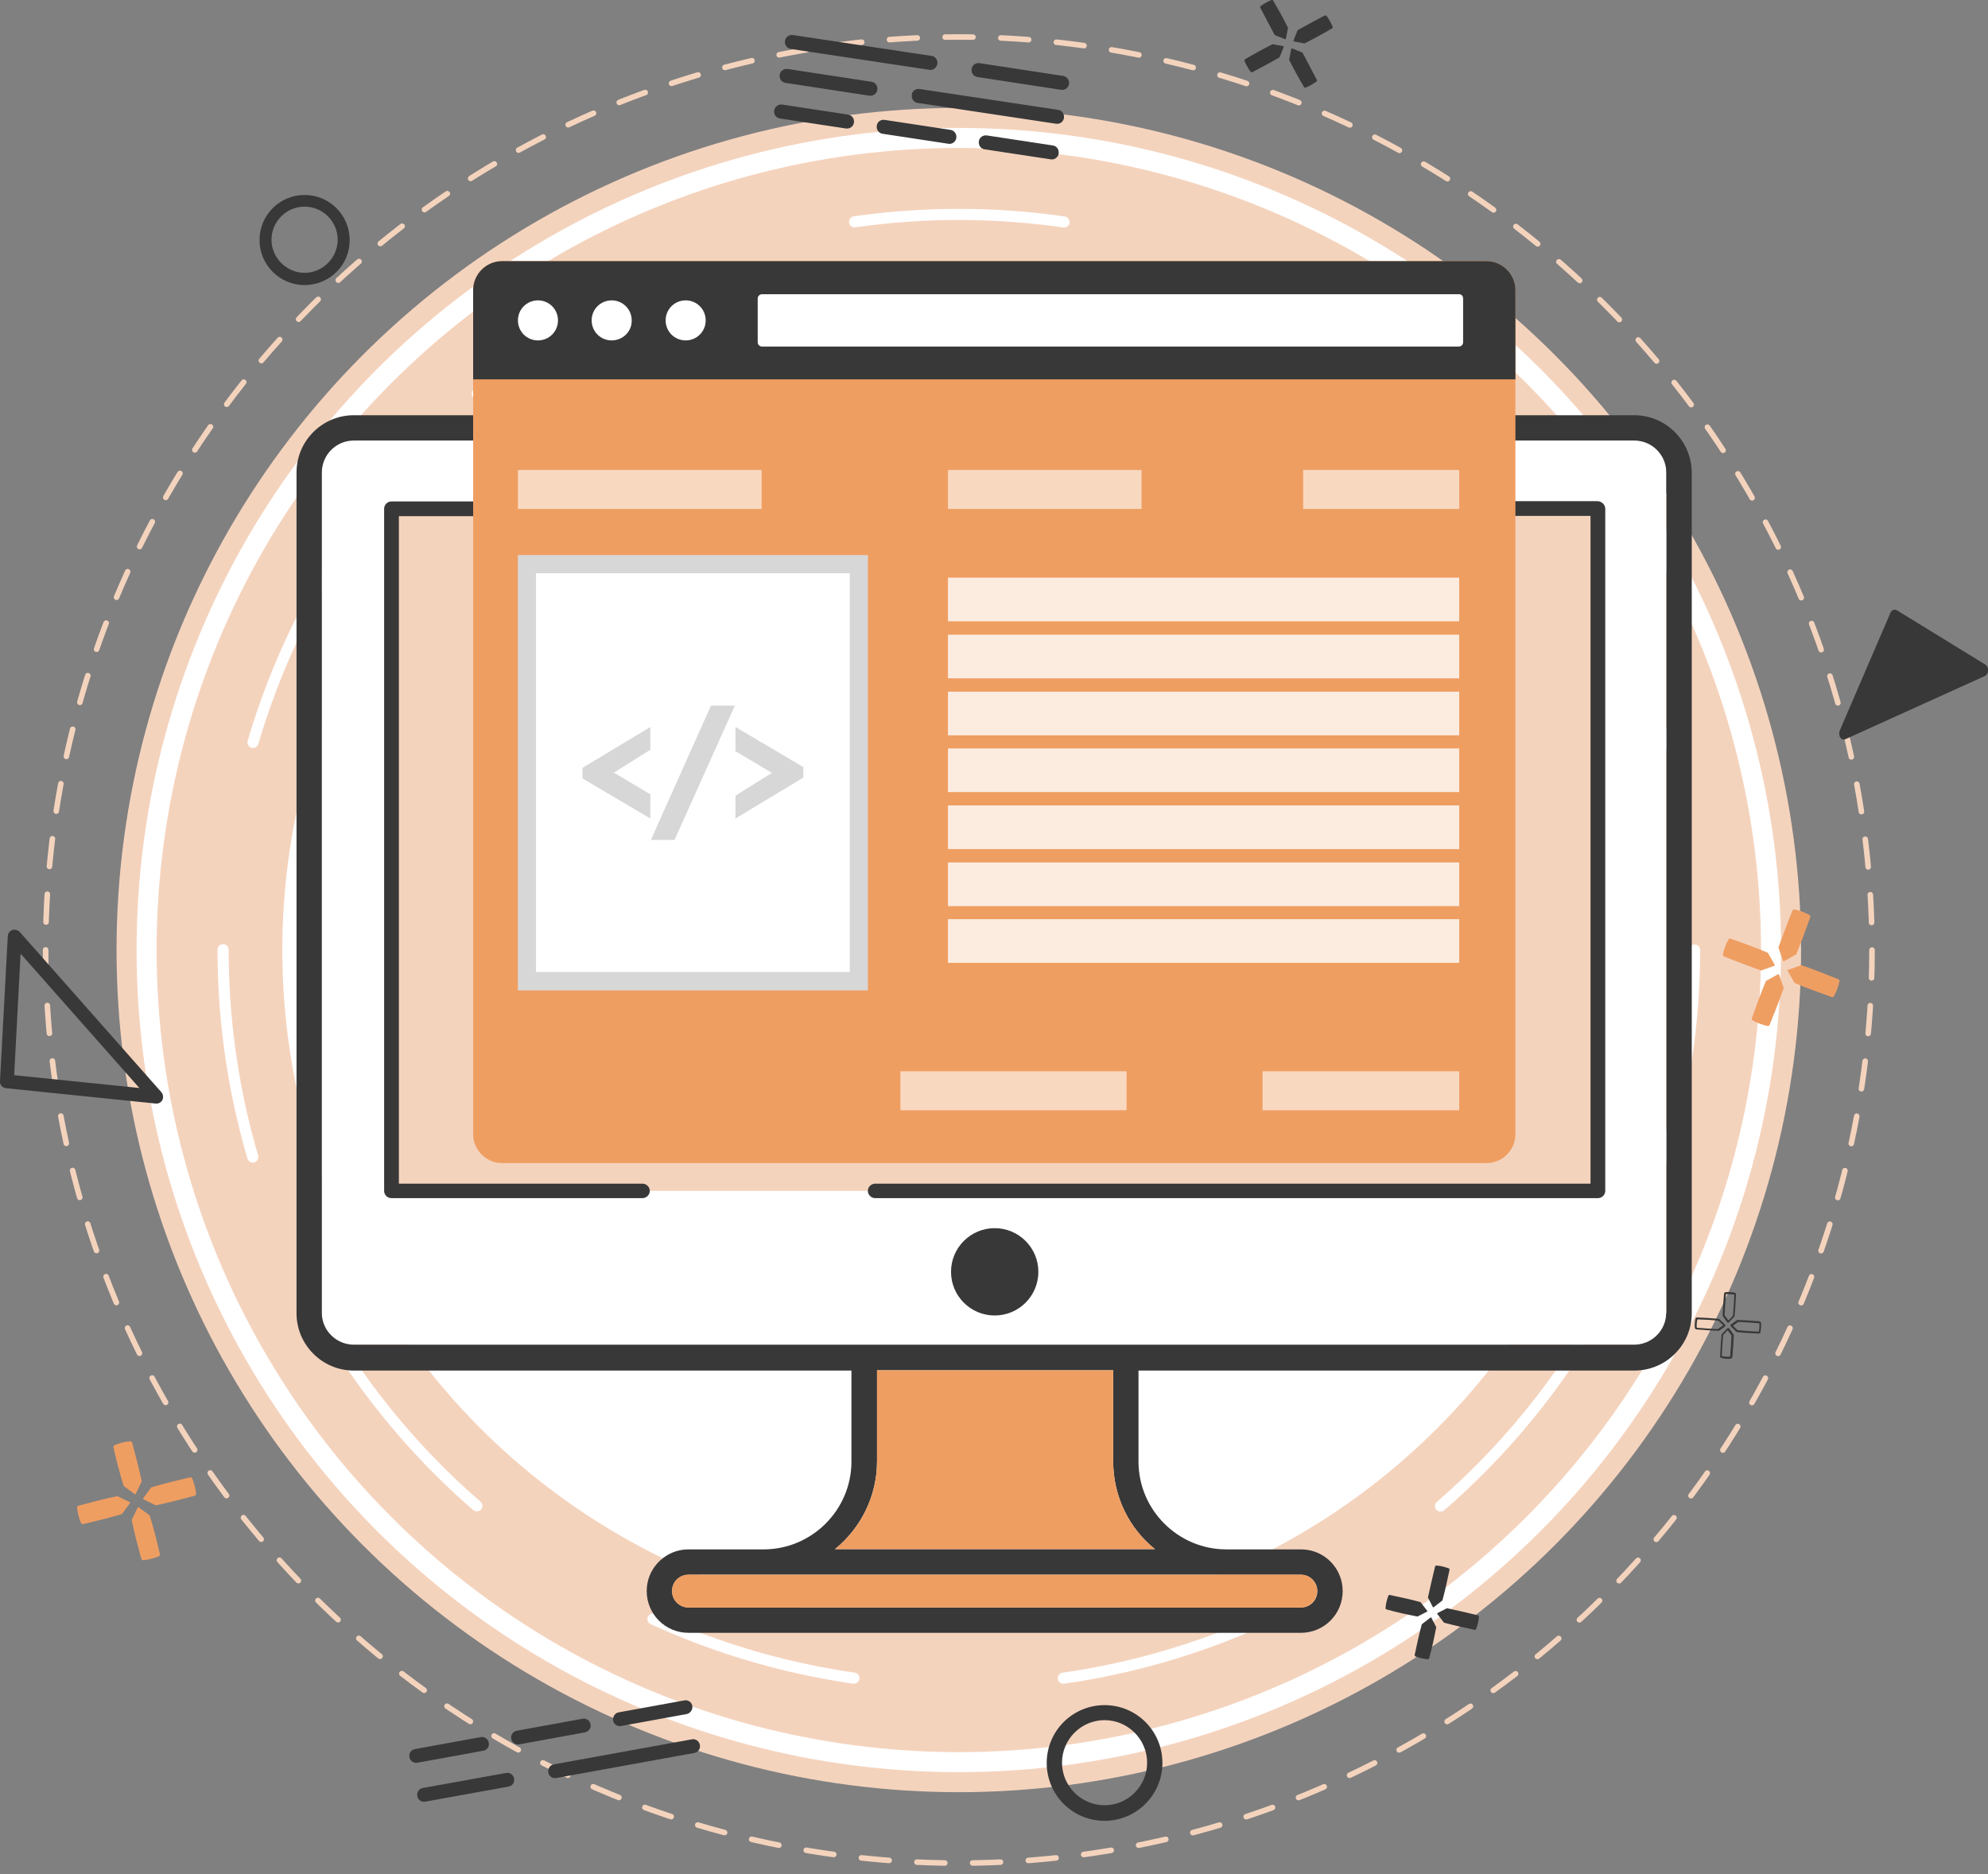
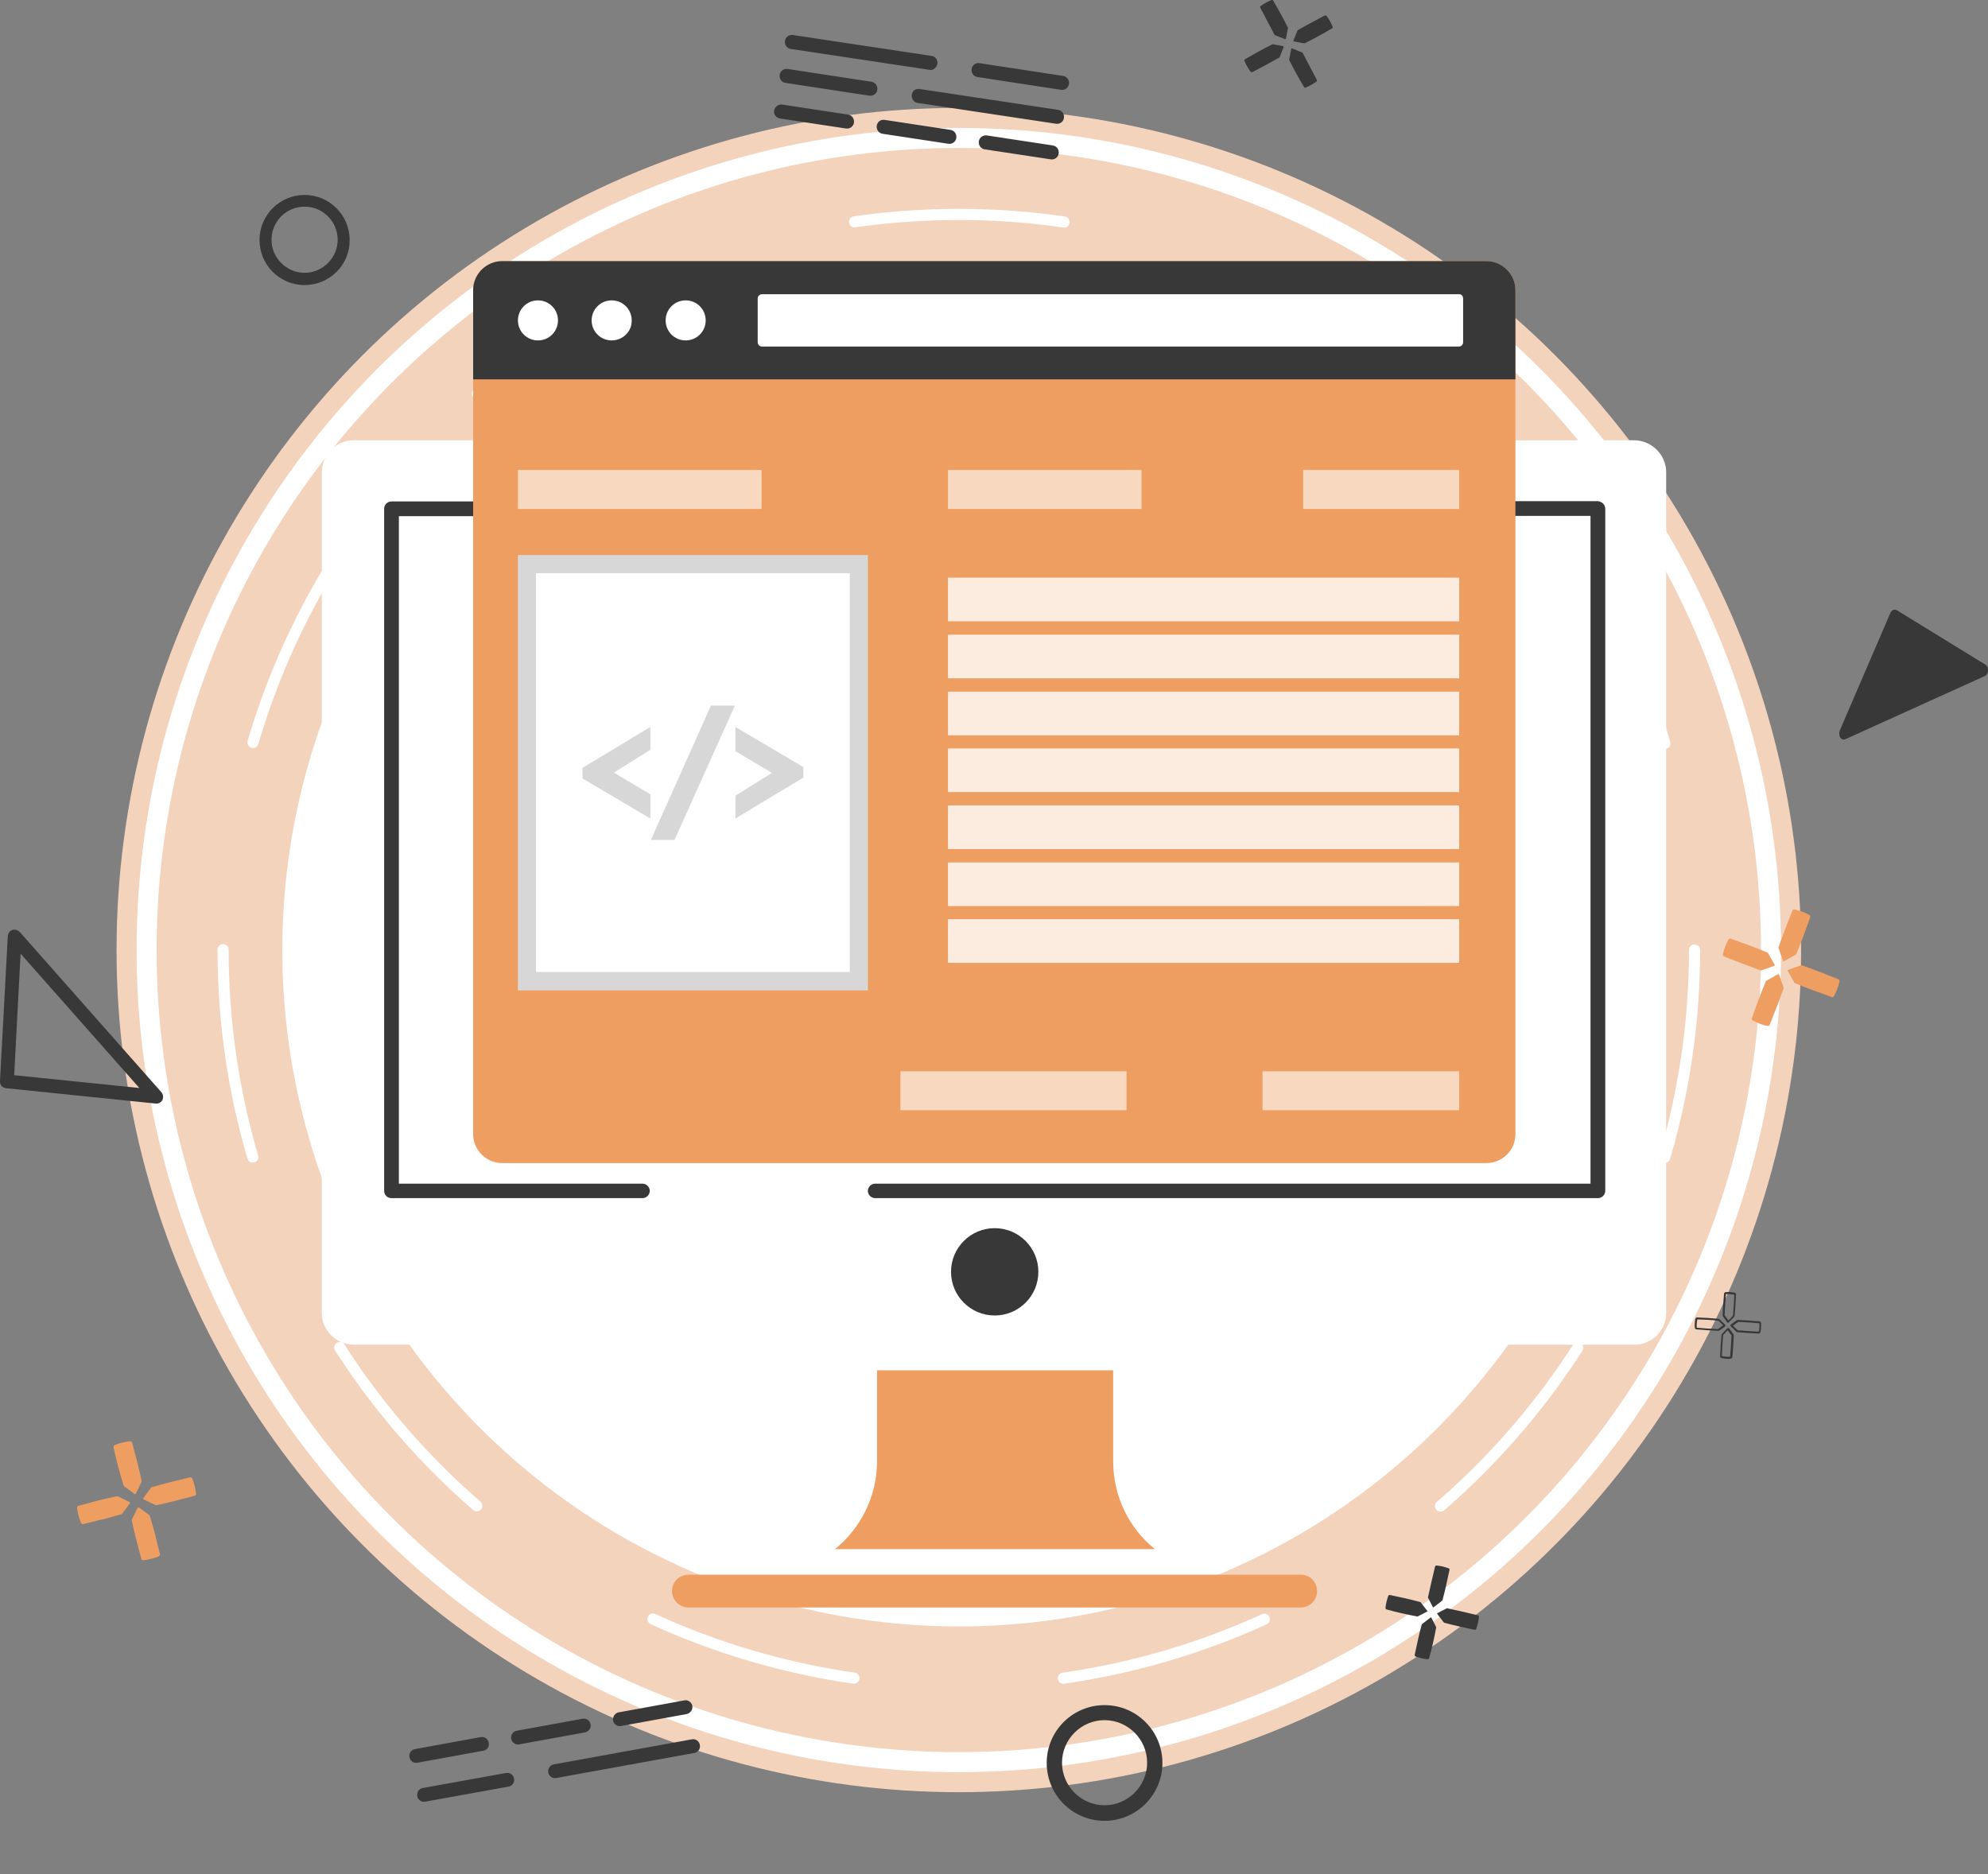
<svg xmlns="http://www.w3.org/2000/svg" version="1.1" id="Layer_1" x="0" y="0" width="714.7" height="673.9" viewBox="0 0 714.7 673.9" xml:space="preserve">
  <rect x="0" y="0" width="714.7" height="673.9" fill="#808080" stroke="none" />
  <style>.st0{fill:#f4d3bd}.st1{fill:#fff}.st4{fill:#ef9e62}.st5{fill:#383838}</style>
  <circle class="st0" cx="344.7" cy="341.6" r="302.8" />
  <circle class="st1" cx="344.7" cy="341.6" r="295.6" />
  <circle class="st0" cx="344.7" cy="341.6" r="288.4" />
  <circle class="st1" cx="344.7" cy="341.6" r="243.2" />
  <circle cx="344.7" cy="341.6" r="264.5" style="fill:none;stroke:#fff;stroke-width:4;stroke-linecap:round;stroke-miterlimit:10;stroke-dasharray:75.552,75.552" />
-   <circle cx="344.7" cy="341.6" r="328.3" style="fill:none;stroke:#f4d3bd;stroke-width:2;stroke-linecap:round;stroke-miterlimit:10;stroke-dasharray:10.014,10.014" />
  <path class="st4" d="M57.5 558.8c.1.3-.1.6-.4.8-1.8.7-3.6 1.2-5.6 1.4-.3 0-.6-.2-.7-.5-1.3-4.8-2.5-9.4-3.4-13.7v-.4l2.1-4.3c.1-.2.3-.2.4-.1l3.8 2.8c.1.1.2.2.2.4 1.4 4.4 2.5 9 3.6 13.6m-16.7-38.4c-.1-.3.1-.6.4-.8 1.8-.7 3.6-1.2 5.6-1.4.3 0 .6.2.7.5 1.3 4.8 2.5 9.4 3.4 13.7v.4l-2.1 4.3c-.1.2-.3.2-.4.1l-3.8-2.8c-.1-.1-.2-.2-.2-.4-1.4-4.4-2.6-9-3.6-13.6M29.9 548c-.3.1-.6-.1-.8-.4-.7-1.8-1.2-3.6-1.4-5.5 0-.3.2-.6.5-.7 4.8-1.3 9.4-2.5 13.7-3.4h.4l4.3 2.1c.2.1.2.3.1.4l-2.8 3.8c-.1.1-.2.2-.4.2-4.4 1.3-8.9 2.4-13.6 3.5m38.4-16.8c.3-.1.6.1.8.4.7 1.8 1.2 3.6 1.4 5.5 0 .3-.2.6-.5.7-4.8 1.3-9.4 2.5-13.7 3.4h-.4l-4.3-2.1c-.2-.1-.2-.3-.1-.4l2.8-3.8c.1-.1.2-.2.4-.2 4.4-1.3 9-2.4 13.6-3.5m567.9-162.7c-.1.3-.4.5-.8.4-1.9-.4-3.7-1.1-5.3-2-.3-.2-.4-.5-.3-.8 1.7-4.7 3.3-9.2 5-13.2 0-.1.2-.3.3-.3l4.1-2.3c.2-.1.4 0 .4.2l1.6 4.5v.4c-1.5 4.3-3.2 8.7-5 13.1m8.2-41.1c.1-.3.4-.5.8-.4 1.9.4 3.7 1.1 5.3 2 .3.2.4.5.3.8-1.7 4.7-3.3 9.2-5 13.2 0 .1-.2.3-.3.3l-4.1 2.3c-.2.1-.4 0-.4-.2l-1.6-4.5v-.4c1.6-4.3 3.2-8.7 5-13.1m-24.6 16.5c-.3-.1-.5-.4-.4-.8.4-1.9 1.1-3.7 2-5.3.2-.3.5-.4.8-.3 4.7 1.7 9.2 3.3 13.2 5 .1 0 .3.2.3.3l2.3 4.1c.1.2 0 .4-.2.4l-4.5 1.6h-.4c-4.3-1.6-8.7-3.2-13.1-5m41.1 8.2c.3.1.5.4.4.8-.4 1.9-1.1 3.7-2 5.3-.2.3-.5.4-.8.3-4.7-1.7-9.2-3.3-13.2-5-.1 0-.3-.2-.3-.3l-2.3-4.1c-.1-.2 0-.4.2-.4l4.5-1.6h.4c4.3 1.5 8.7 3.2 13.1 5" />
  <path class="st5" d="M513.8 596.2c-.1.3-.3.4-.5.4-1.5-.1-3-.5-4.4-1-.2-.1-.4-.3-.3-.6.8-3.8 1.6-7.5 2.5-10.8 0-.1.1-.2.2-.3l3-2.3c.1-.1.3 0 .3.1l1.7 3.3c0 .1.1.2 0 .3-.7 3.7-1.5 7.3-2.5 10.9m2.1-32.9c.1-.3.3-.4.5-.4 1.5.1 3 .5 4.4 1 .2.1.4.3.3.6-.8 3.8-1.6 7.5-2.5 10.8 0 .1-.1.2-.2.3l-3 2.3c-.1.1-.3 0-.3-.1l-1.7-3.3c0-.1-.1-.2 0-.3.8-3.6 1.6-7.2 2.5-10.9m-17.4 15.4c-.3-.1-.4-.3-.4-.5.1-1.5.5-3 1-4.4.1-.2.3-.4.6-.3 3.8.8 7.5 1.6 10.8 2.5.1 0 .2.1.3.2l2.3 3c.1.1 0 .3-.1.3l-3.3 1.7c-.1 0-.2.1-.3 0-3.7-.7-7.3-1.5-10.9-2.5m32.8 2.1c.3.1.4.3.4.5-.1 1.5-.5 3-1 4.4-.1.2-.3.4-.6.3-3.8-.8-7.5-1.6-10.8-2.5-.1 0-.2-.1-.3-.2l-2.3-3c-.1-.1 0-.3.1-.3l3.3-1.7c.1 0 .2-.1.3 0 3.7.8 7.3 1.6 10.9 2.5M473.4 28.7c.1.2.1.5-.1.6-1.2.9-2.5 1.6-3.9 2.2-.2.1-.5 0-.6-.2-2-3.4-3.8-6.7-5.3-9.7q-.15-.15 0-.3l.7-3.7c0-.1.2-.2.3-.2l3.5 1.4c.1 0 .2.1.3.2 1.6 3.1 3.4 6.4 5.1 9.7M453.1 2.8c-.1-.2-.1-.5.1-.6 1.2-.9 2.5-1.6 3.9-2.2.2-.1.5 0 .6.2 2 3.4 3.8 6.7 5.3 9.7q.15.15 0 .3l-.7 3.7c0 .1-.2.2-.3.2l-3.5-1.4c-.1 0-.2-.1-.3-.2-1.6-3.1-3.4-6.4-5.1-9.7m-2.8 23.1c-.2.1-.5.1-.7-.1-.9-1.2-1.6-2.5-2.2-3.9-.1-.2 0-.5.2-.6 3.4-2 6.7-3.8 9.7-5.3.1-.1.2-.1.3-.1l3.7.7c.1 0 .2.2.2.3l-1.4 3.5c0 .1-.1.2-.2.3-3 1.7-6.3 3.5-9.6 5.2m25.9-20.3c.2-.1.5-.1.7.1.9 1.2 1.6 2.5 2.2 3.9.1.2 0 .5-.2.6-3.4 2-6.7 3.8-9.7 5.3-.1.1-.2.1-.3.1l-3.7-.7c-.1 0-.2-.2-.2-.3l1.4-3.5c0-.1.1-.2.2-.3 3.1-1.7 6.3-3.5 9.6-5.2m145 483c-.8 0-1.5-.1-2.3-.3-.3-.1-.6-.4-.5-.7.1-2.9.3-5.4.5-7.6 0-.2.1-.3.2-.4l1.8-1.9c.1-.1.2-.2.4-.2s.3.1.4.2l1.5 2.1c.1.1.1.3.1.5-.1 2.6-.3 5.2-.5 7.6 0 .3-.3.6-.6.6-.4.1-.7.1-1 .1m-.1-10.3-1.6 1.7c-.2 2.2-.4 4.7-.5 7.6 1 .2 2 .3 3 .2.2-2.5.4-5 .5-7.6zm.2-2.7c-.2 0-.3-.1-.4-.2l-1.5-2.1c-.1-.1-.1-.3-.1-.5.1-2.6.3-5.2.5-7.6 0-.3.3-.6.6-.6 1.1-.1 2.1 0 3.2.2.3.1.6.4.5.7-.1 2.9-.3 5.4-.5 7.6 0 .2-.1.3-.2.4l-1.8 1.9c0 .2-.1.2-.3.2m0-10.3h-.8c-.2 2.5-.4 5-.5 7.6l1.4 1.9 1.6-1.7c.2-2.2.4-4.7.5-7.6-.7-.1-1.5-.2-2.2-.2m-3.7 13.2c-2.6-.1-5.2-.3-7.7-.5-.3 0-.6-.3-.6-.6-.1-1.1 0-2.1.2-3.2.1-.3.4-.6.7-.5 2.9.1 5.4.3 7.6.5.2 0 .3.1.4.2l1.9 1.8c.1.1.2.3.2.4 0 .2-.1.3-.2.4l-2.1 1.5zm-7.4-4.1c-.2 1-.3 2-.2 3 2.5.2 5 .4 7.6.5l1.9-1.4-1.7-1.6c-2.2-.3-4.7-.4-7.6-.5m22.1 5.1c-3-.1-5.5-.3-7.7-.5-.2 0-.3-.1-.4-.2l-1.9-1.8c-.1-.1-.2-.3-.2-.4s.1-.3.2-.4l2.1-1.5c.1-.1.3-.1.5-.1 2.6.1 5.2.3 7.6.5.3 0 .6.3.6.6.1 1.1 0 2.1-.2 3.2 0 .4-.3.6-.6.6m-9.3-2.8 1.7 1.6c2.2.2 4.7.4 7.6.5.2-1 .3-2 .2-3-2.5-.2-5-.4-7.6-.5zM334.1 25.1l-49.8-7.5c-1.4-.2-2.3-1.5-2.1-2.9s1.5-2.3 2.9-2.1l49.8 7.5c1.4.2 2.3 1.5 2.1 2.9-.3 1.4-1.6 2.4-2.9 2.1m47.4 7.2-30.1-4.6c-1.4-.2-2.3-1.5-2.1-2.9s1.5-2.3 2.8-2.1l30.1 4.6c1.4.2 2.3 1.5 2.1 2.9s-1.5 2.3-2.8 2.1m-50.9-.3 49.8 7.5c1.4.2 2.3 1.5 2.1 2.9s-1.5 2.3-2.8 2.1L329.9 37c-1.4-.2-2.3-1.5-2.1-2.9.1-1.4 1.4-2.3 2.8-2.1m24.2 16.7 23.7 3.6c1.4.2 2.3 1.5 2.1 2.9s-1.5 2.3-2.8 2.1L354 53.7c-1.4-.2-2.3-1.5-2.1-2.9s1.5-2.3 2.9-2.1M318 43.1l23.7 3.6c1.4.2 2.3 1.5 2.1 2.9s-1.5 2.3-2.8 2.1l-23.7-3.6c-1.4-.2-2.3-1.5-2.1-2.9s1.4-2.3 2.8-2.1m-36.8-5.5 23.7 3.6c1.4.2 2.3 1.5 2.1 2.9s-1.5 2.3-2.9 2.1l-23.7-3.6c-1.4-.2-2.3-1.5-2.1-2.9.3-1.4 1.6-2.3 2.9-2.1m2-12.8 30.1 4.6c1.4.2 2.3 1.5 2.1 2.9s-1.5 2.3-2.9 2.1l-30.1-4.6c-1.4-.2-2.3-1.5-2.1-2.9s1.5-2.3 2.9-2.1m-84.1 609.6 49.6-9c1.4-.3 2.7.7 2.9 2 .3 1.4-.7 2.7-2 2.9l-49.6 9c-1.4.3-2.7-.7-2.9-2-.2-1.4.7-2.7 2-2.9m-47.1 8.5 29.9-5.4c1.4-.3 2.7.7 2.9 2 .3 1.4-.7 2.7-2 2.9l-29.9 5.4c-1.4.3-2.7-.7-2.9-2s.6-2.7 2-2.9m21.7-13.4-23.6 4.3c-1.4.3-2.7-.7-2.9-2-.3-1.4.7-2.7 2-2.9l23.6-4.3c1.4-.3 2.7.7 2.9 2 .3 1.4-.6 2.7-2 2.9m36.6-6.6-23.6 4.3c-1.4.3-2.7-.7-2.9-2-.3-1.4.7-2.7 2-2.9l23.6-4.3c1.4-.3 2.7.7 2.9 2 .3 1.3-.6 2.6-2 2.9m36.6-6.6-23.6 4.3c-1.4.3-2.7-.7-2.9-2s.7-2.7 2-2.9l23.6-4.3c1.4-.3 2.7.7 2.9 2s-.7 2.6-2 2.9M0 389.1v-.4l2.8-52.1c.1-1 .7-1.9 1.6-2.2s2 0 2.7.7L58 392.7c.7.8.8 1.9.4 2.8-.5.9-1.4 1.4-2.4 1.3l-53.6-5.5c-1.4-.1-2.3-1-2.4-2.2m7.4-46.2-2.3 43.7 45 4.6zm707.3-101.8c0 .9-.5 1.7-1.2 2l-50.1 22.7c-.7.3-1.4 0-1.8-.6s-.5-1.7-.2-2.5l18.2-42.3c.4-.9 1.2-1.4 2-1.1.1 0 .2.1.3.1l31.9 19.6c.6.4 1 1.2.9 2.1M397.1 654.7c-11.5 0-20.8-9.3-20.8-20.8s9.3-20.8 20.8-20.8 20.8 9.3 20.8 20.8c0 11.4-9.3 20.8-20.8 20.8m0-36.2c-8.4 0-15.3 6.9-15.3 15.3s6.9 15.3 15.3 15.3 15.3-6.9 15.3-15.3-6.9-15.3-15.3-15.3m-287.6-516c-9 0-16.2-7.3-16.2-16.2 0-9 7.3-16.2 16.2-16.2 9 0 16.2 7.3 16.2 16.2.1 8.9-7.2 16.2-16.2 16.2m0-28.2c-6.6 0-11.9 5.4-11.9 11.9s5.4 11.9 11.9 11.9 11.9-5.4 11.9-11.9-5.3-11.9-11.9-11.9" />
  <path class="st1" d="M599 169.8v302.3c0 6.3-5.1 11.4-11.5 11.4H127.2c-6.3 0-11.5-5.1-11.5-11.4V169.8c0-6.3 5.1-11.5 11.5-11.5h460.4c6.2.1 11.4 5.2 11.4 11.5" />
-   <path class="st0" d="M140.5 182.9h433.7v245.3H140.5z" />
  <path class="st5" d="M143.4 425.6H231c1.4 0 2.6 1.2 2.6 2.6s-1.2 2.6-2.6 2.6h-90.3c-1.5 0-2.6-1.2-2.6-2.6V182.9c0-1.4 1.2-2.6 2.6-2.6H475c1.2 0 2.4.8 2.7 2 .2 1-.1 1.9-.7 2.5-.5.5-1.1.8-1.8.8H143.4zm433.7-242.7v245.3c0 1.4-1.2 2.6-2.6 2.6H314.6c-1.4 0-2.6-1.2-2.6-2.6s1.2-2.6 2.6-2.6h257.2V185.5h-35c-1.2 0-2.4-.8-2.7-2-.2-1 .1-1.9.7-2.5.5-.5 1.1-.8 1.8-.8h37.8c1.5.1 2.7 1.3 2.7 2.7" />
-   <path class="st5" d="M587.5 149.3H127.2c-11.4 0-20.6 9.3-20.6 20.6v302.3c0 11.3 9.2 20.6 20.6 20.6h178.9v32.7c0 17.4-14.2 31.6-31.6 31.6h-27c-6.2 0-11.5 3.8-13.8 9.1-.8 1.8-1.2 3.8-1.2 5.9 0 8.3 6.7 15 15 15h220.2c8.3 0 15-6.7 15-15 0-2.1-.4-4.1-1.2-5.9-2.3-5.4-7.6-9.1-13.8-9.1h-26.8c-17.4 0-31.6-14.2-31.6-31.6v-32.7h178.3c11.3 0 20.6-9.2 20.6-20.6V169.9c-.1-11.4-9.3-20.6-20.7-20.6M467.7 566.2c3.2 0 5.9 2.6 5.9 5.9s-2.6 5.9-5.9 5.9H247.5c-3.2 0-5.9-2.6-5.9-5.9s2.6-5.9 5.9-5.9zm-52.5-9.2h-115c9.2-7.5 15.1-18.9 15.1-31.6v-32.7h84.9v32.7c0 12.8 5.8 24.2 15 31.6M599 472.1c0 6.3-5.2 11.4-11.5 11.4H127.2c-6.3 0-11.5-5.1-11.5-11.4V169.9c0-6.3 5.1-11.5 11.5-11.5h460.4c6.3 0 11.5 5.1 11.5 11.5v302.2z" />
  <path class="st4" d="M473.5 572.1c0 3.2-2.6 5.9-5.9 5.9H247.5c-3.2 0-5.9-2.6-5.9-5.9s2.6-5.9 5.9-5.9h220.2c3.2 0 5.8 2.6 5.8 5.9M415.2 557h-115c9.2-7.5 15.1-18.9 15.1-31.6v-32.7h84.9v32.7c0 12.8 5.8 24.2 15 31.6" />
  <circle class="st5" cx="357.6" cy="457.3" r="15.7" />
  <path class="st4" d="M534.4 418.2H180.5c-5.7 0-10.4-4.7-10.4-10.4V104.3c0-5.7 4.7-10.4 10.4-10.4h353.9c5.7 0 10.4 4.7 10.4 10.4v303.5c0 5.8-4.7 10.4-10.4 10.4" />
  <path class="st5" d="M544.8 136.4H170.1v-32.1c0-5.7 4.7-10.4 10.4-10.4h353.9c5.7 0 10.4 4.7 10.4 10.4z" />
  <path class="st1" d="M193.4 122.4c-4 0-7.2-3.2-7.2-7.2s3.2-7.2 7.2-7.2 7.2 3.2 7.2 7.2-3.2 7.2-7.2 7.2m26.5 0c-4 0-7.2-3.2-7.2-7.2s3.2-7.2 7.2-7.2 7.2 3.2 7.2 7.2c.1 4-3.2 7.2-7.2 7.2m26.6 0c-4 0-7.2-3.2-7.2-7.2s3.2-7.2 7.2-7.2 7.2 3.2 7.2 7.2-3.2 7.2-7.2 7.2M526 107.3v15.8c0 .8-.7 1.5-1.5 1.5H273.9c-.8 0-1.5-.7-1.5-1.5v-15.8c0-.8.7-1.5 1.5-1.5h250.6c.8-.1 1.5.6 1.5 1.5m-339.8 92.3H312v156.5H186.2z" />
  <path class="st1" d="M186.2 169h87.6v14h-87.6zm154.6 0h69.6v14h-69.6zm-17.1 216.2H405v14h-81.3zm130.2 0h70.7v14h-70.7zM468.5 169h56.1v14h-56.1z" style="opacity:.6" />
  <path class="st1" d="M340.8 207.7h183.8v15.7H340.8zm0 20.5h183.8v15.7H340.8zm0 20.5h183.8v15.7H340.8zm0 20.4h183.8v15.7H340.8zm0 20.5h183.8v15.7H340.8zm0 20.5h183.8v15.7H340.8zm0 20.4h183.8v15.7H340.8z" style="opacity:.8" />
  <path class="st5" d="m209.4 276.1 24.4-14.7v8.2l-13.1 8.2 13.1 7.8v8.7l-24.4-14.4zm79.4 3.5-24.4 14.7v-8.2l13.1-8.2-13.1-7.8v-8.7l24.4 14.4zm-24.6-25.9L242.5 302H234l21.6-48.3z" style="opacity:.2" />
  <path d="M186.2 199.6v156.5H312V199.6zm119.3 149.9H192.7V206.1h112.8z" style="opacity:.2;fill:#383838" />
</svg>